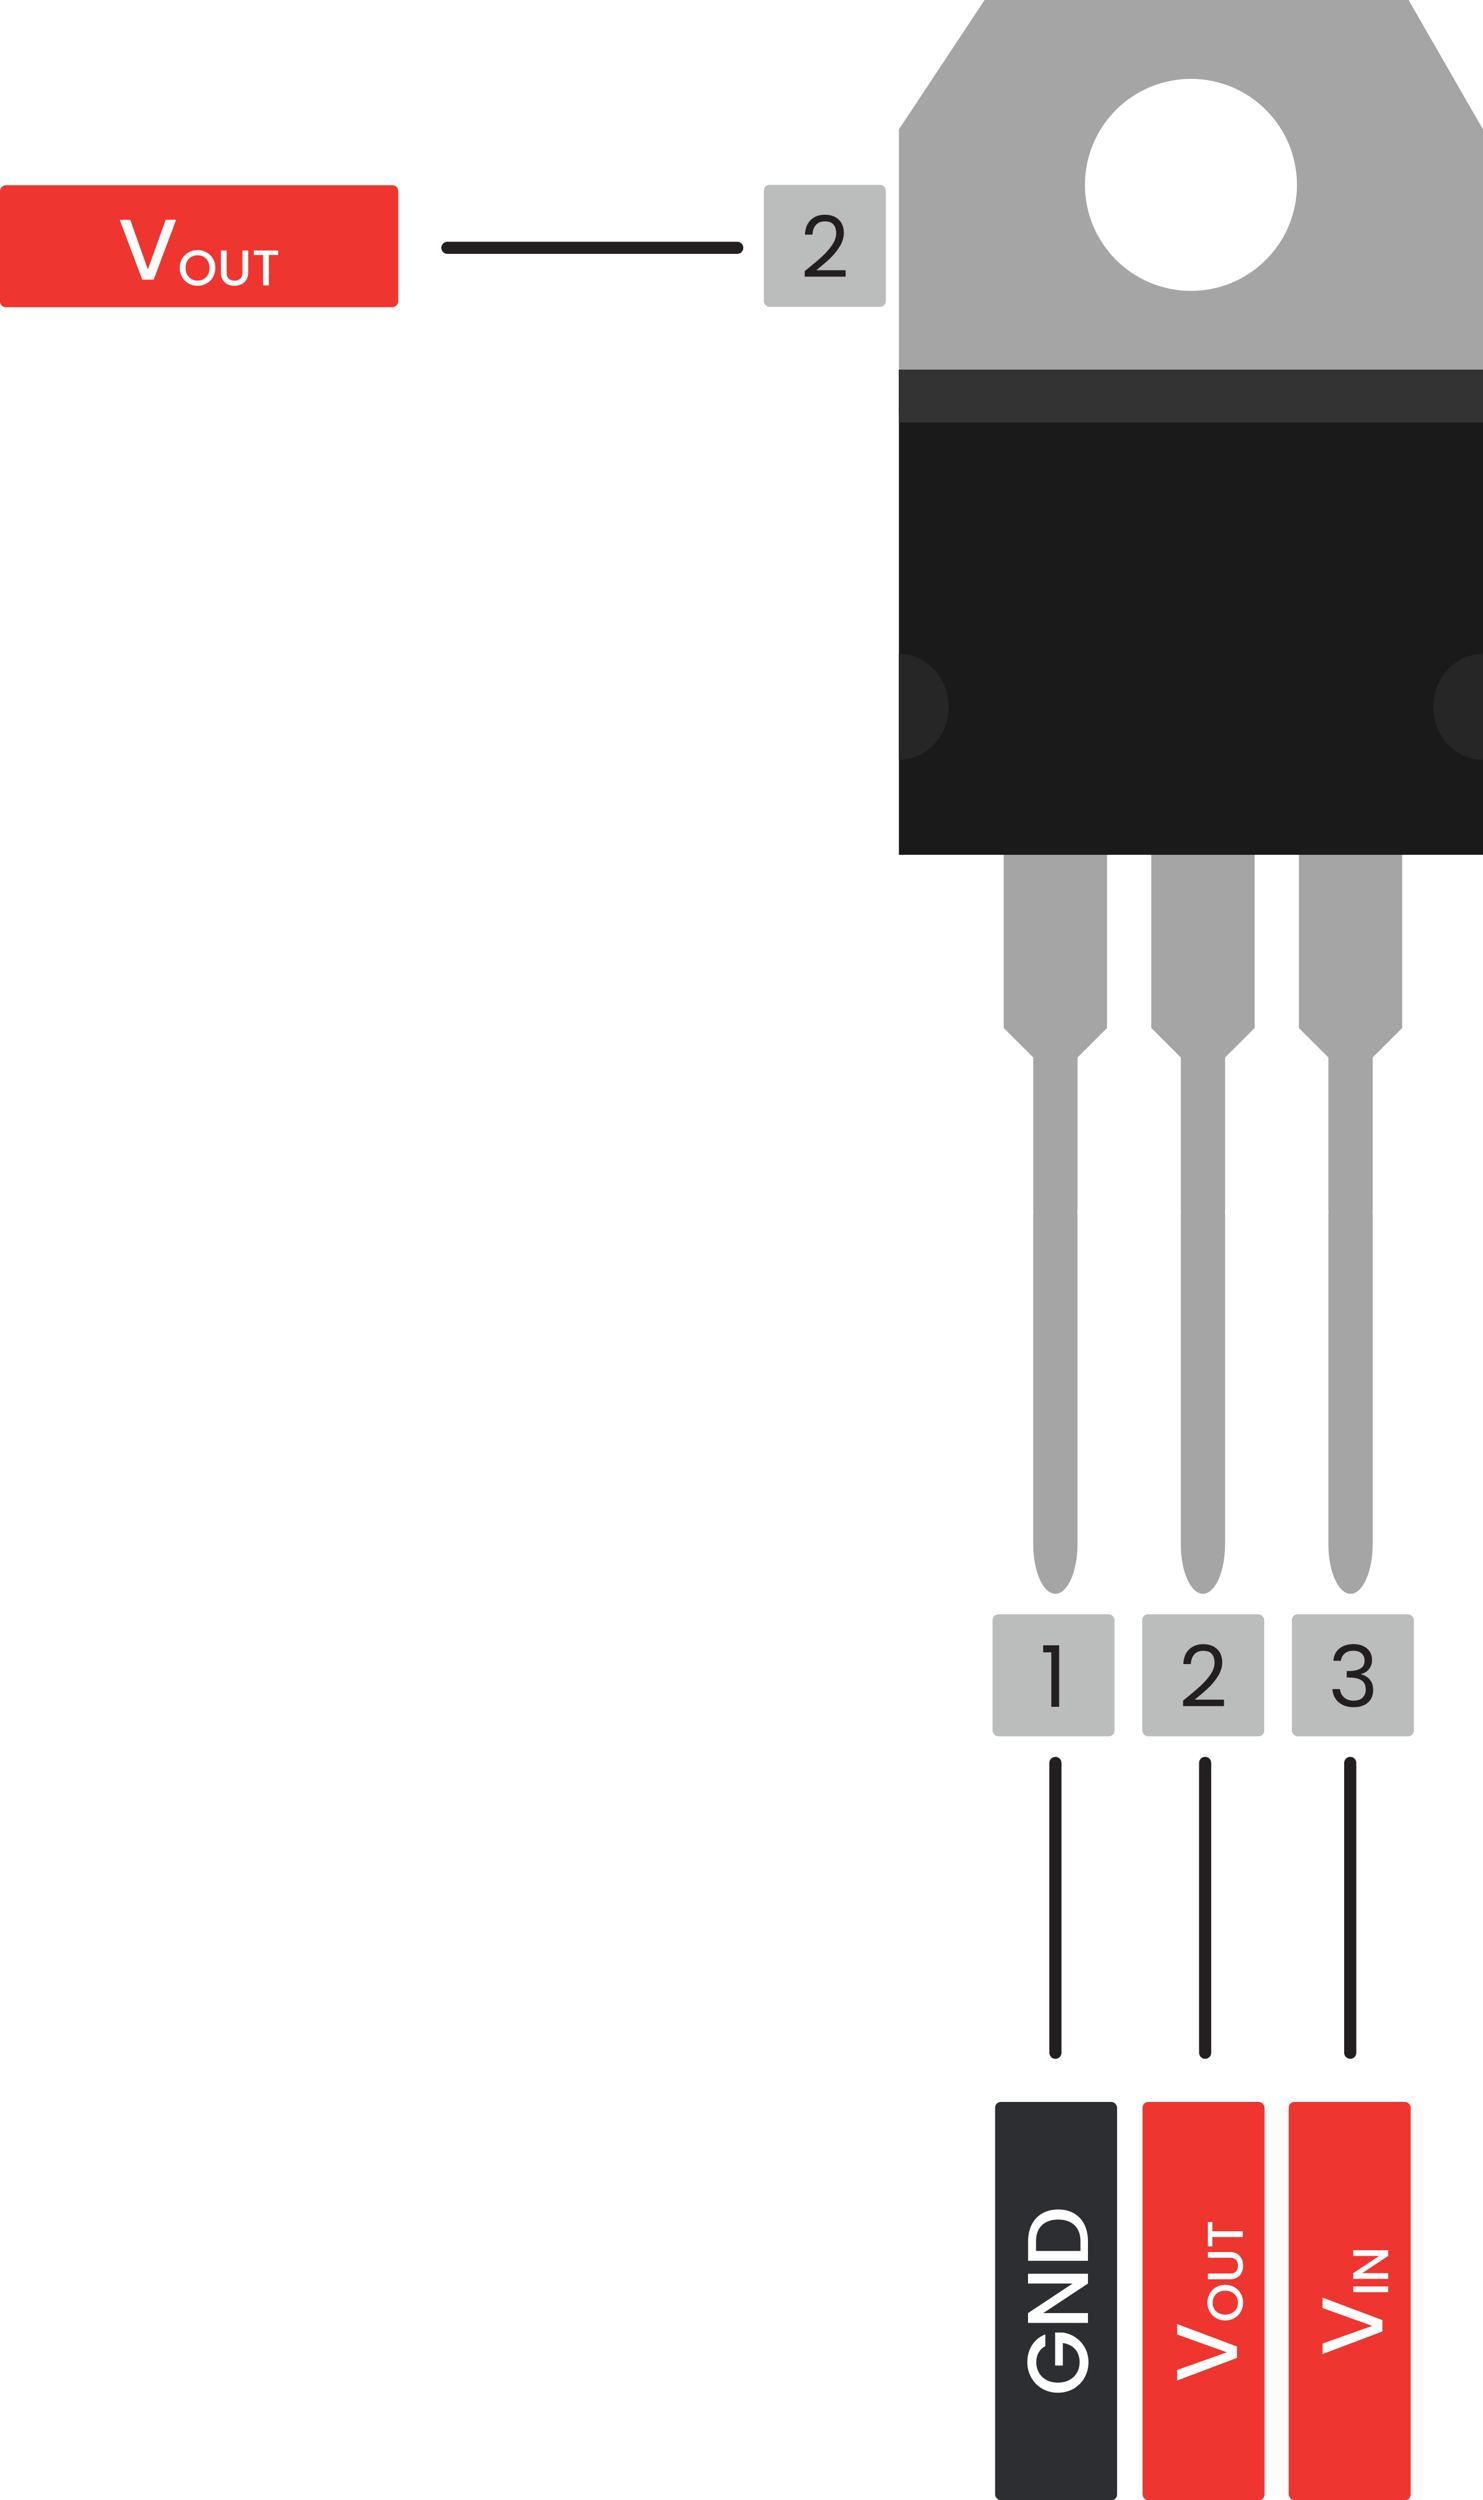
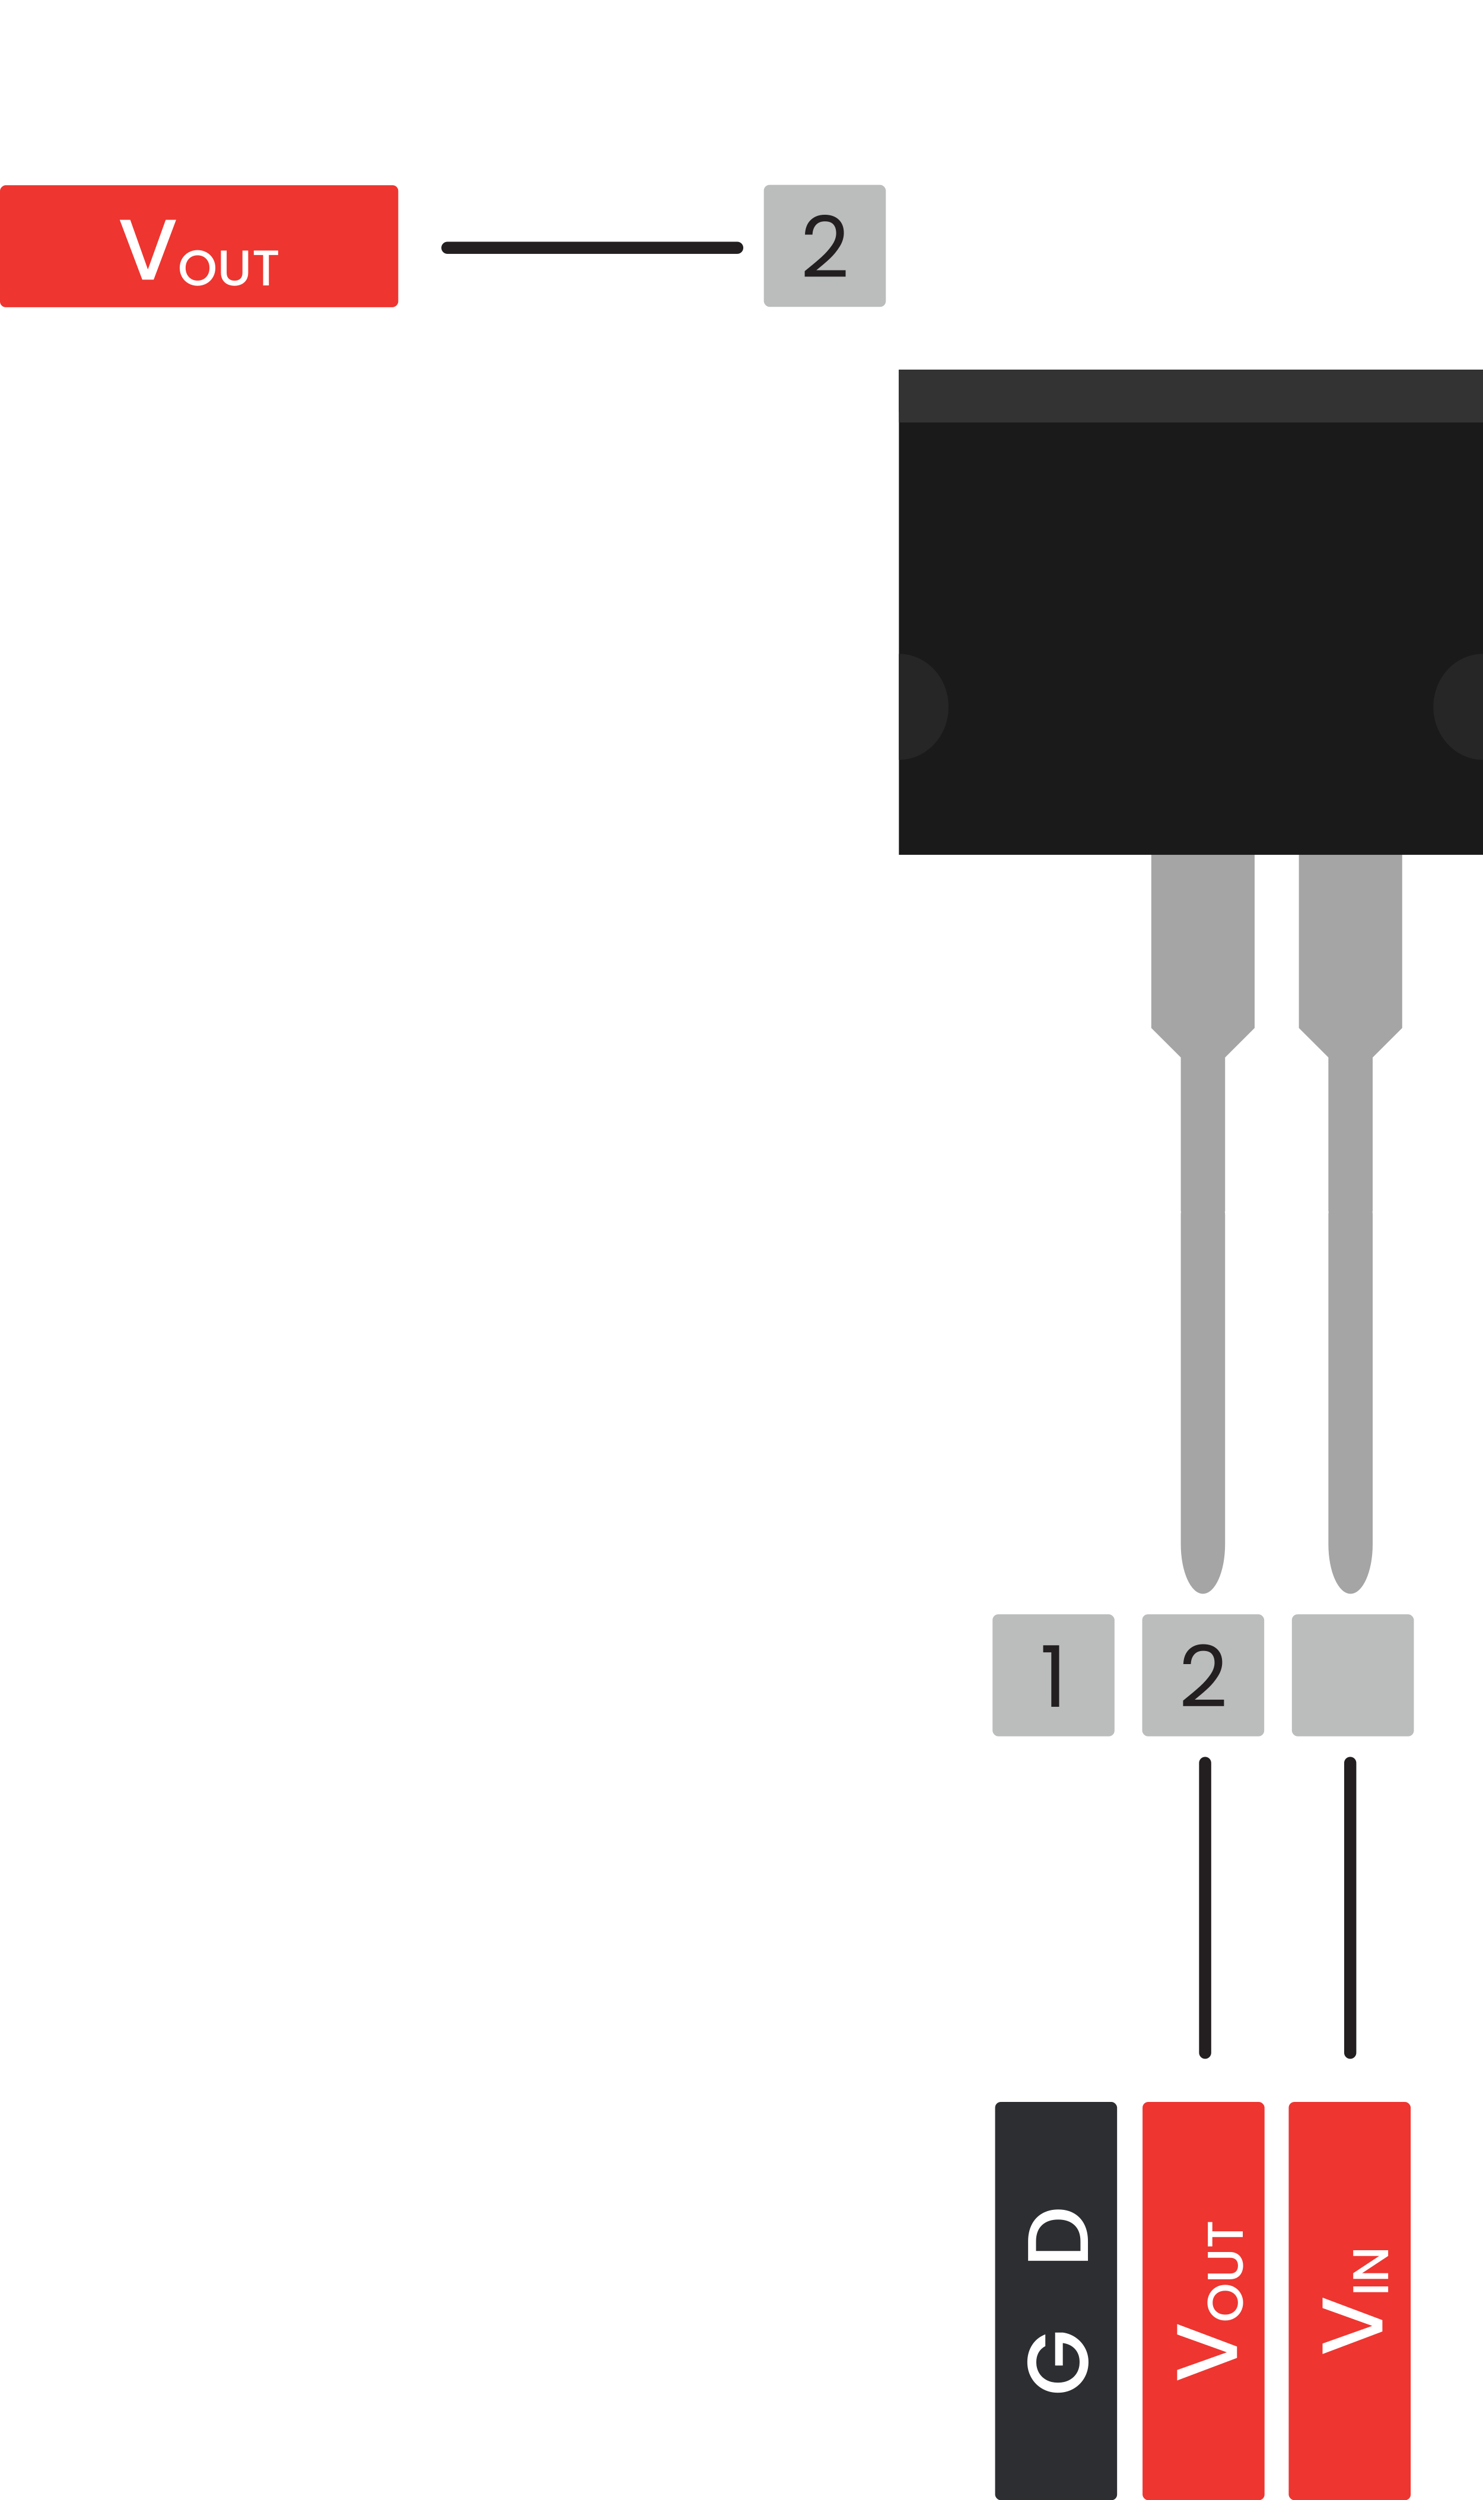
<svg xmlns="http://www.w3.org/2000/svg" id="Layer_1" width="516.835" height="871.257" viewBox="0 0 516.835 871.257">
  <g>
    <g id="path40">
      <path d="M516.834,264.771v-36.915c-9.548,0-17.291,8.251-17.291,18.457,0,10.191,7.743,18.457,17.291,18.457v-0Z" fill="#272626" />
    </g>
    <g id="rect51">
      <rect x="313.273" y="128.841" width="203.562" height="14.784" fill="#333" />
    </g>
    <g>
      <path d="M478.383,368.497l10.288-10.268v-140.084h-35.998v140.084l10.277,10.258v53.631h.094c-.01.351-.091.647-.091,1.003v115.015c0,9.531,3.454,17.253,7.717,17.253s7.717-7.722,7.717-17.253v-115.015c0-.356-.081-.652-.091-1.003h.086v-53.62Z" fill="#a5a5a5" />
-       <path d="M349.8,358.228l10.288,10.268v53.62h.085c-.01.351-.091.647-.091,1.003v115.015c0,9.531,3.454,17.253,7.717,17.253s7.717-7.722,7.717-17.253v-115.015c0-.356-.081-.652-.091-1.003h.096v-53.62l10.288-10.268v-140.084h-36.01v140.084Z" fill="#a5a5a5" />
      <path d="M401.232,358.228l10.288,10.264v53.624h.089c-.01.351-.091.647-.091,1.003v115.015c0,9.531,3.454,17.253,7.717,17.253s7.717-7.722,7.717-17.253v-115.015c0-.356-.081-.652-.091-1.003h.091v-53.62l10.288-10.268v-140.084h-36.009v140.084Z" fill="#a5a5a5" />
    </g>
    <rect x="313.273" y="128.842" width="203.562" height="169.035" fill="#1a1a1a" />
-     <path d="M490.898,0h-147.759c-9.956,15.033-19.911,30.067-29.866,45.1v83.741h203.562V45.1c-8.646-15.034-17.29-30.067-25.936-45.1ZM415.054,101.36c-20.401,0-36.94-16.538-36.94-36.94s16.539-36.94,36.94-36.94c20.401,0,36.94,16.538,36.94,36.94s-16.539,36.94-36.94,36.94Z" fill="#a5a5a5" />
    <g id="rect511">
      <rect x="313.273" y="128.841" width="203.562" height="18.39" fill="#333" />
    </g>
    <g id="path401">
      <path d="M313.273,227.857v36.915c9.548,0,17.291-8.251,17.291-18.457,0-10.191-7.743-18.457-17.291-18.457v0Z" fill="#272626" />
    </g>
    <g id="path402">
      <path d="M516.834,264.771v-36.915c-9.548,0-17.291,8.251-17.291,18.457,0,10.191,7.743,18.457,17.291,18.457v-0Z" fill="#272626" />
    </g>
    <image width="205" height="126" transform="translate(343.127 257.473) scale(.24)" />
    <image width="346" height="70" transform="translate(405.287 267.793) scale(.24)" />
    <image width="732" height="325" transform="translate(326.567 164.353) scale(.24)" />
  </g>
  <rect x="449.12" y="732.462" width="42.515" height="138.795" rx="1.984" ry="1.984" fill="#ee3530" />
  <path d="M470.564,717.444c-1.17,0-2.117-.947-2.117-2.117v-100.999c0-1.17.947-2.117,2.117-2.117s2.117.947,2.117,2.117v100.999c0,1.17-.947,2.117-2.117,2.117Z" fill="#231f20" />
  <rect x="450.225" y="562.542" width="42.515" height="42.515" rx="1.984" ry="1.984" fill="#bbbdbc" />
  <rect x="398.066" y="562.542" width="42.515" height="42.515" rx="1.984" ry="1.984" fill="#bbbdbc" />
  <rect x="345.908" y="562.542" width="42.515" height="42.515" rx="1.984" ry="1.984" fill="#bbbdbc" />
  <path d="M363.55,575.795v-2.46h5.572v21.431h-2.727v-18.97h-2.845Z" fill="#231f20" />
  <path d="M418.212,587.638c1.423-1.294,2.624-2.647,3.602-4.061.978-1.412,1.466-2.802,1.466-4.164,0-1.284-.31-2.297-.932-3.037-.622-.742-1.625-1.112-3.008-1.112-1.344,0-2.386.42-3.128,1.259-.74.842-1.141,1.962-1.199,3.364h-2.609c.079-2.212.751-3.922,2.016-5.128s2.895-1.807,4.89-1.807c2.037,0,3.651.562,4.847,1.689,1.197,1.127,1.795,2.678,1.795,4.654,0,1.64-.49,3.236-1.468,4.787s-2.09,2.915-3.335,4.09c-1.245,1.176-2.835,2.545-4.772,4.106h10.198v2.252h-14.258v-1.927c2.51-2.014,4.476-3.67,5.899-4.964Z" fill="#231f20" />
-   <path d="M466.789,574.463c1.265-1.028,2.905-1.542,4.921-1.542,1.344,0,2.504.244,3.482.728s1.72,1.141,2.223,1.97c.505.829.757,1.768.757,2.816,0,1.226-.351,2.283-1.052,3.172s-1.615,1.462-2.742,1.718v.149c1.284.316,2.301.939,3.054,1.867.751.928,1.125,2.144,1.125,3.645,0,1.127-.256,2.14-.769,3.039-.515.899-1.286,1.607-2.314,2.119-1.028.515-2.262.771-3.705.771-2.095,0-3.813-.55-5.157-1.646s-2.095-2.653-2.254-4.669h2.609c.139,1.187.622,2.154,1.451,2.905.831.751,1.937,1.127,3.321,1.127s2.436-.36,3.157-1.081,1.081-1.656,1.081-2.802c0-1.482-.494-2.549-1.482-3.201-.988-.653-2.479-.98-4.474-.98h-.682v-2.252h.711c1.817-.021,3.19-.32,4.121-.904.928-.583,1.392-1.487,1.392-2.713,0-1.048-.339-1.888-1.021-2.52-.682-.631-1.656-.947-2.919-.947-1.226,0-2.214.316-2.965.947-.751.633-1.195,1.482-1.334,2.549h-2.638c.139-1.817.839-3.24,2.105-4.268Z" fill="#231f20" />
  <path d="M419.998,717.444c-1.17,0-2.117-.947-2.117-2.117v-100.999c0-1.17.947-2.117,2.117-2.117s2.117.947,2.117,2.117v100.999c0,1.17-.947,2.117-2.117,2.117Z" fill="#231f20" />
-   <path d="M367.818,717.444c-1.17,0-2.117-.947-2.117-2.117v-100.999c0-1.17.947-2.117,2.117-2.117s2.117.947,2.117,2.117v100.999c0,1.17-.947,2.117-2.117,2.117Z" fill="#231f20" />
  <rect x="346.799" y="732.462" width="42.515" height="138.795" rx="1.984" ry="1.984" fill="#2c2e31" />
  <rect x="398.185" y="732.462" width="42.515" height="138.795" rx="1.984" ry="1.984" fill="#ee3530" />
  <g>
    <path d="M363.192,832.376c-1.617-.951-2.882-2.241-3.796-3.875-.91-1.629-1.365-3.416-1.365-5.355,0-2.221.546-4.197,1.638-5.93,1.092-1.729,2.634-2.986,4.636-3.763v4.11c-1.042.542-1.824,1.29-2.357,2.25-.529.959-.794,2.072-.794,3.333,0,1.381.31,2.609.93,3.689.62,1.083,1.501,1.927,2.642,2.539,1.137.612,2.46.914,3.957.914,1.501,0,2.829-.302,3.978-.914s2.035-1.456,2.655-2.539c.62-1.079.93-2.307.93-3.689,0-1.861-.525-3.374-1.576-4.549-1.05-1.166-2.477-1.873-4.276-2.113v7.832h-2.671v-11.492h2.671c1.621.219,3.11.794,4.47,1.724s2.448,2.138,3.259,3.631,1.216,3.147,1.216,4.966c0,1.96-.455,3.751-1.369,5.372-.91,1.617-2.175,2.907-3.796,3.858-1.617.947-3.449,1.423-5.492,1.423-2.039,0-3.871-.476-5.492-1.423Z" fill="#fff" />
-     <path d="M379.158,792.326v3.42l-15.573,10.297h15.573v3.416h-20.887v-3.416l15.544-10.297h-15.544v-3.42h20.887Z" fill="#fff" />
    <path d="M359.577,775.177c.852-1.671,2.072-2.961,3.66-3.871,1.592-.91,3.449-1.365,5.566-1.365,2.121,0,3.962.455,5.525,1.365,1.559.91,2.754,2.2,3.585,3.871s1.245,3.614,1.245,5.839v6.807h-20.854v-6.807c0-2.225.422-4.168,1.274-5.839ZM374.477,775.417c-1.381-1.307-3.271-1.964-5.674-1.964-2.419,0-4.313.658-5.686,1.964-1.369,1.311-2.055,3.176-2.055,5.599v3.391h15.487v-3.391c0-2.423-.691-4.288-2.072-5.599Z" fill="#fff" />
  </g>
  <g>
    <path d="M410.245,825.867l17.314-6.153-17.314-6.211v-3.631l20.854,7.832v3.962l-20.854,7.857v-3.656Z" fill="#fff" />
    <path d="M432.434,805.538c-.529.947-1.27,1.7-2.221,2.254s-2.022.831-3.209.831c-1.191,0-2.258-.277-3.205-.831-.943-.554-1.683-1.307-2.212-2.254-.529-.951-.794-1.993-.794-3.126,0-1.141.265-2.192.794-3.143.529-.947,1.27-1.695,2.212-2.245.947-.55,2.014-.823,3.205-.823,1.187,0,2.258.273,3.209.823s1.691,1.298,2.221,2.245c.529.951.798,2.001.798,3.143,0,1.133-.269,2.175-.798,3.126ZM430.88,800.261c-.368-.629-.889-1.125-1.559-1.48s-1.443-.533-2.316-.533c-.877,0-1.646.178-2.312.533s-1.179.852-1.538,1.48c-.364.629-.542,1.348-.542,2.15s.178,1.522.542,2.15c.36.633.873,1.125,1.538,1.48s1.435.533,2.312.533c.873,0,1.646-.178,2.316-.533s1.191-.848,1.559-1.48c.364-.629.55-1.348.55-2.15s-.186-1.522-.55-2.15Z" fill="#fff" />
    <path d="M420.951,792.264h7.712c.922,0,1.617-.24,2.084-.728.467-.48.699-1.158.699-2.018,0-.877-.232-1.555-.699-2.039s-1.162-.724-2.084-.724h-7.712v-1.997h7.712c.992,0,1.832.219,2.523.649.686.43,1.199,1.009,1.538,1.729.339.728.509,1.522.509,2.398s-.17,1.671-.509,2.39c-.339.715-.852,1.282-1.538,1.704-.691.422-1.53.629-2.523.629h-7.712v-1.993Z" fill="#fff" />
    <path d="M420.951,774.317h1.555v3.234h10.603v1.993h-10.603v3.259h-1.555v-8.486Z" fill="#fff" />
  </g>
  <g>
    <path d="M460.918,816.654l17.314-6.153-17.314-6.211v-3.631l20.854,7.832v3.962l-20.854,7.861v-3.66Z" fill="#fff" />
    <path d="M471.624,796.755h12.158v1.993h-12.158v-1.993Z" fill="#fff" />
    <path d="M483.782,784.138v1.997l-9.081,5.996h9.081v1.993h-12.178v-1.993l9.064-5.996h-9.064v-1.997h12.178Z" fill="#fff" />
  </g>
  <rect x="266.201" y="64.421" width="42.515" height="42.515" rx="1.984" ry="1.984" fill="#bbbdbc" />
  <path d="M286.346,89.517c1.423-1.294,2.624-2.647,3.602-4.061.978-1.412,1.466-2.802,1.466-4.164,0-1.284-.31-2.297-.932-3.037-.622-.742-1.625-1.112-3.008-1.112-1.344,0-2.386.42-3.128,1.259-.74.842-1.141,1.962-1.199,3.364h-2.609c.079-2.212.751-3.922,2.016-5.128,1.265-1.205,2.895-1.807,4.89-1.807,2.037,0,3.651.562,4.847,1.689,1.197,1.127,1.795,2.678,1.795,4.654,0,1.64-.49,3.236-1.468,4.787s-2.09,2.915-3.335,4.09c-1.245,1.176-2.835,2.545-4.772,4.106l10.198 0v2.252l-14.258-0v-1.927c2.51-2.014,4.476-3.67,5.899-4.964Z" fill="#231f20" />
  <path d="M153.813,86.353c0-1.17.947-2.117,2.117-2.117h100.999c1.17,0,2.117.947,2.117,2.117s-.947,2.117-2.117,2.117h-100.999c-1.17,0-2.117-.947-2.117-2.117Z" fill="#231f20" />
  <rect x="48.14" y="16.399" width="42.515" height="138.795" rx="1.984" ry="1.984" transform="translate(155.194 16.399) rotate(90)" fill="#ee3530" />
  <g>
    <path d="M45.389,76.601l6.153,17.314,6.211-17.314h3.631l-7.832,20.854h-3.962l-7.861-20.854h3.66Z" fill="#fff" />
    <path d="M65.718,98.79c-.949-.529-1.702-1.27-2.256-2.221s-.831-2.022-.831-3.209c0-1.191.277-2.258.831-3.205.554-.943,1.307-1.683,2.256-2.212.951-.529,1.993-.794,3.124-.794,1.143,0,2.19.265,3.141.794.949.529,1.7,1.27,2.248,2.212.548.947.823,2.014.823,3.205,0,1.187-.275,2.258-.823,3.209s-1.298,1.691-2.248,2.221c-.951.529-1.997.798-3.141.798-1.131,0-2.173-.269-3.124-.798ZM70.995,97.236c.629-.368,1.121-.889,1.478-1.559.356-.67.533-1.443.533-2.316,0-.877-.178-1.646-.533-2.312-.358-.666-.85-1.179-1.478-1.538-.631-.364-1.348-.542-2.152-.542s-1.522.178-2.152.542c-.631.36-1.123.873-1.478,1.538s-.533,1.435-.533,2.312c0,.873.178,1.646.533,2.316s.848,1.191,1.478,1.559c.631.364,1.348.55,2.152.55s1.522-.186,2.152-.55Z" fill="#fff" />
    <path d="M78.99,87.307v7.712c0,.922.242,1.617.726,2.084s1.158.699,2.02.699c.875,0,1.555-.232,2.039-.699s.726-1.162.726-2.084v-7.712h1.995v7.712c0,.992-.217,1.832-.647,2.523-.432.686-1.009,1.199-1.733,1.538s-1.522.509-2.396.509-1.671-.17-2.388-.509-1.286-.852-1.706-1.538c-.42-.691-.631-1.53-.631-2.523v-7.712h1.995Z" fill="#fff" />
    <path d="M96.939,87.307v1.555h-3.238v10.603h-1.993v-10.603h-3.254v-1.555h8.486Z" fill="#fff" />
  </g>
</svg>